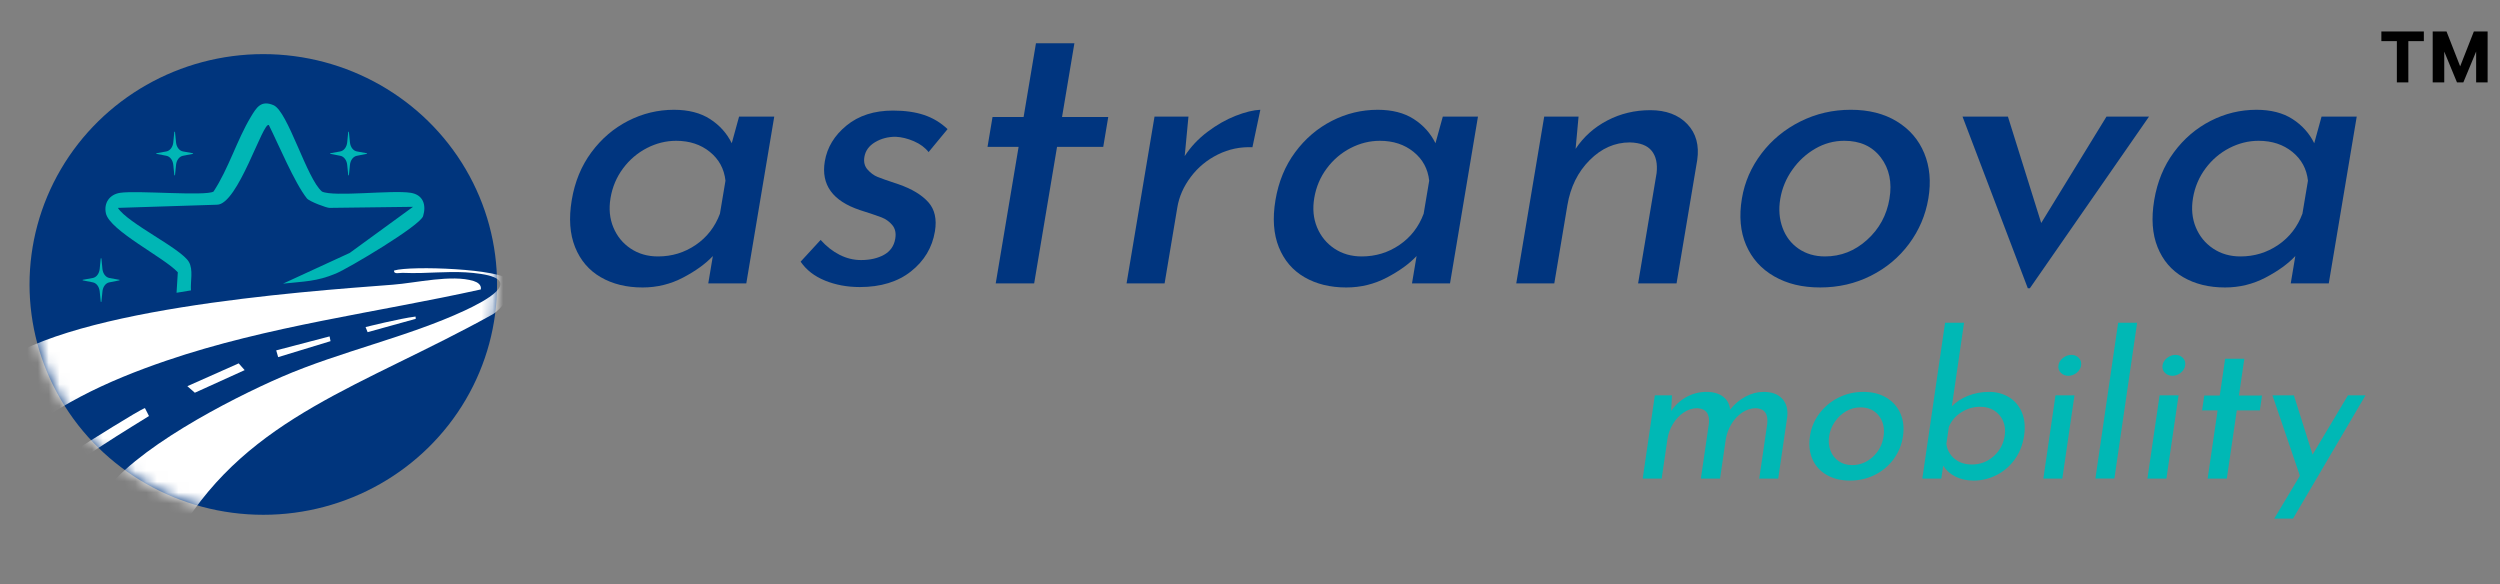
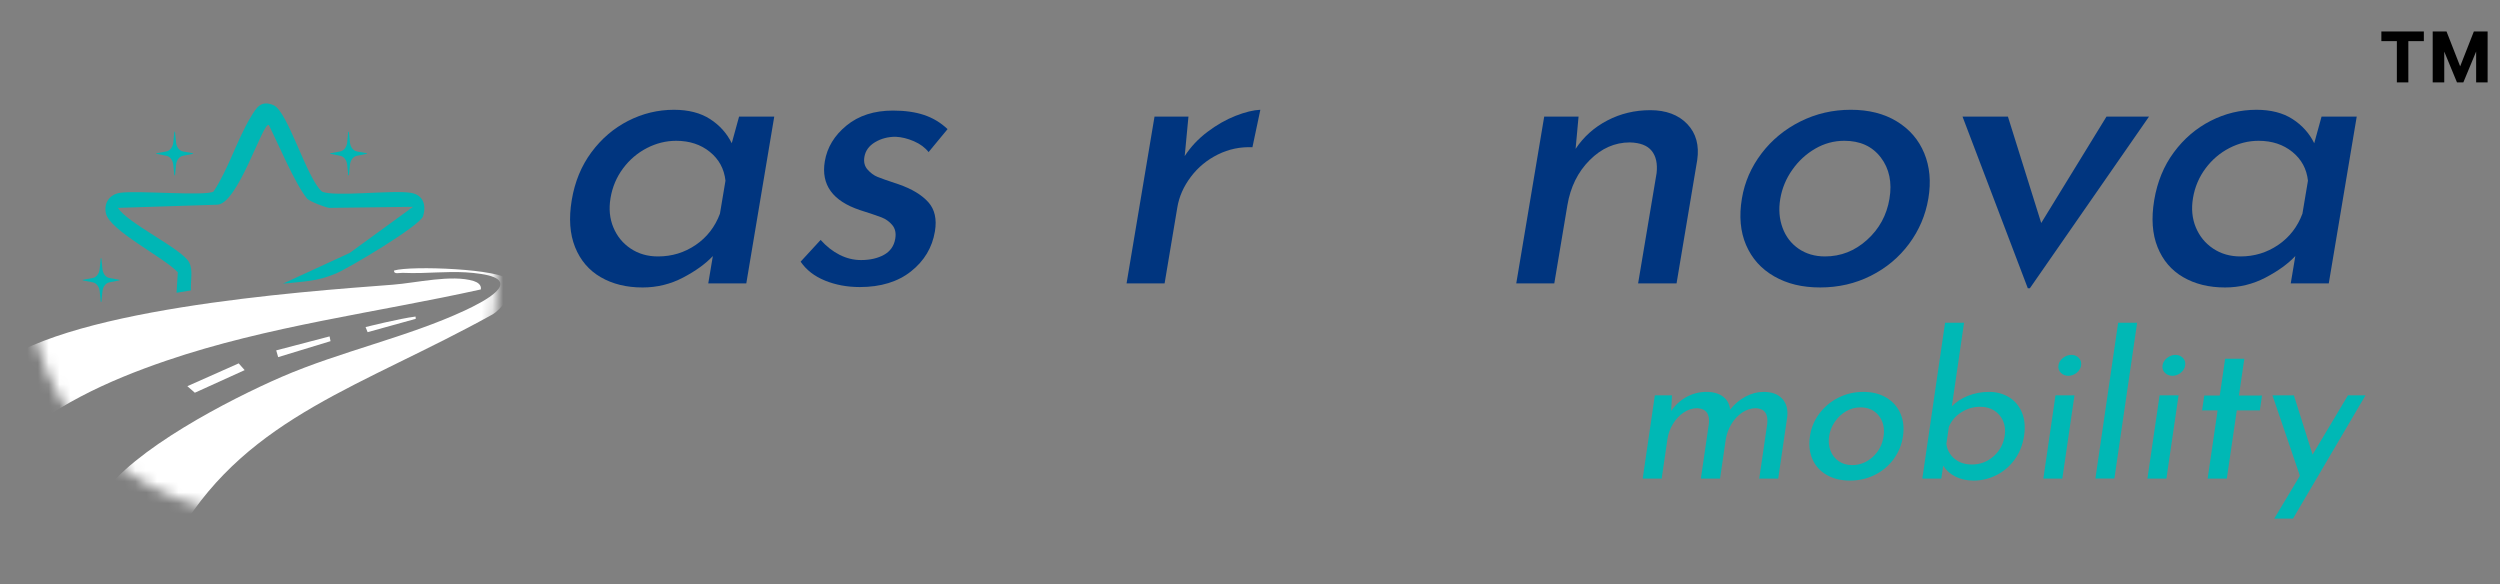
<svg xmlns="http://www.w3.org/2000/svg" width="231" height="54" viewBox="0 0 231 54" fill="none">
  <rect x="0" y="0" width="231" height="54" fill="#808080" stroke="none" />
-   <path d="M24.328 5C16.611 5 9.48 9.057 5.622 15.642C1.764 22.227 1.764 30.34 5.622 36.925C9.48 43.51 16.611 47.567 24.328 47.567C32.045 47.567 39.176 43.51 43.035 36.925C46.893 30.34 46.893 22.227 43.035 15.642C39.176 9.057 32.045 5 24.328 5Z" fill="#00357D" />
  <mask id="mask0_1234_10" style="mask-type:luminance" maskUnits="userSpaceOnUse" x="2" y="5" width="44" height="43">
    <path d="M24.328 5C16.611 5 9.48 9.057 5.622 15.642C1.764 22.227 1.764 30.34 5.622 36.925C9.48 43.51 16.611 47.567 24.328 47.567C32.045 47.567 39.176 43.51 43.035 36.925C46.893 30.34 46.893 22.227 43.035 15.642C39.176 9.057 32.045 5 24.328 5Z" fill="white" />
  </mask>
  <g mask="url(#mask0_1234_10)">
    <path d="M44.427 26.744C34.748 28.888 24.779 30.116 15.377 33.322C10 35.156 4.495 37.636 0.434 41.627C-3.059 40.245 -3.794 36.898 -0.982 34.31C5.253 28.572 27.63 26.965 36.301 26.306C38.443 26.143 41.752 25.341 43.77 25.968C44.113 26.075 44.511 26.32 44.427 26.744Z" fill="white" />
    <path d="M47.063 25.901C47.734 26.951 46.234 28.652 45.489 29.065C33.546 35.684 23.096 38.442 16.651 49.047C16.463 49.357 16.338 49.721 16.235 50.064C15.017 49.544 8.113 47.758 9.384 45.838C12.22 41.554 21.243 36.897 26.026 34.823C31.459 32.468 37.69 31.14 42.949 28.689C44.594 27.922 48.528 25.936 44.438 25.31C42.523 25.017 40.838 25.172 38.984 25.222C38.395 25.238 37.779 25.236 37.191 25.212C36.92 25.201 36.363 25.377 36.415 24.995C37.975 24.525 46.386 24.843 47.062 25.901H47.063Z" fill="white" />
-     <path d="M13.393 37.707C13.58 38.075 13.766 38.442 13.766 38.442C13.766 38.442 10.797 40.265 9.631 41.039C8.954 41.489 7.971 42.11 7.971 42.11C7.971 42.11 7.419 41.913 7.038 41.55C8.168 40.833 12.834 37.891 13.393 37.707Z" fill="white" />
    <path d="M22.607 34.2L18.003 36.289L17.312 35.684L22.054 33.575L22.607 34.2Z" fill="white" />
    <path d="M25.522 32.375L30.453 31.083L30.541 31.523L25.703 32.999L25.522 32.375Z" fill="white" />
    <path d="M38.398 29.249C38.398 29.433 38.423 29.458 38.423 29.458L33.968 30.693L33.779 30.222C33.779 30.222 36.905 29.433 38.398 29.249H38.398Z" fill="white" />
    <path d="M10.891 19.208C11.822 20.65 16.725 22.951 17.454 24.203C17.874 24.924 17.584 26.008 17.645 26.832L16.313 27.052L16.43 25.162C15.192 23.804 10.128 21.311 9.784 19.705C9.579 18.749 10.122 17.967 11.099 17.816C12.65 17.578 18.993 18.143 19.729 17.701C21.112 15.609 21.907 12.901 23.178 10.799C23.695 9.943 24.108 9.227 25.27 9.717C26.605 10.279 28.343 16.518 29.752 17.7C30.838 18.221 36.221 17.537 37.955 17.816C39.104 18.001 39.407 18.936 39.095 19.968C38.828 20.851 32.23 24.773 31.041 25.273C29.262 26.02 28.086 25.999 26.148 26.209L32.312 23.372L38.163 19.111L30.438 19.208C30.177 19.208 28.59 18.623 28.357 18.331C27.224 16.911 25.695 13.26 24.844 11.559C24.305 11.163 21.991 18.916 20.047 18.916L10.891 19.208H10.891Z" fill="#00B6B5" />
    <path d="M33.889 14.158C33.924 14.164 33.924 14.208 33.889 14.215L32.968 14.396C32.636 14.462 32.379 14.802 32.336 15.231L32.241 16.178C32.238 16.214 32.179 16.214 32.176 16.178L32.081 15.231C32.039 14.802 31.781 14.462 31.449 14.396L30.528 14.215C30.493 14.208 30.494 14.164 30.528 14.158L31.439 13.993C31.776 13.933 32.038 13.589 32.081 13.156L32.175 12.196C32.179 12.16 32.237 12.16 32.24 12.196L32.335 13.156C32.377 13.59 32.64 13.933 32.977 13.993L33.887 14.158H33.889Z" fill="#00B6B5" />
    <path d="M17.82 14.158C17.855 14.164 17.855 14.208 17.82 14.215L16.899 14.396C16.567 14.462 16.31 14.802 16.267 15.231L16.172 16.178C16.169 16.214 16.11 16.214 16.107 16.178L16.012 15.231C15.97 14.802 15.712 14.462 15.38 14.396L14.459 14.215C14.424 14.208 14.425 14.164 14.459 14.158L15.37 13.993C15.707 13.933 15.969 13.589 16.012 13.156L16.106 12.196C16.11 12.16 16.168 12.16 16.171 12.196L16.266 13.156C16.308 13.59 16.571 13.933 16.907 13.993L17.818 14.158H17.82Z" fill="#00B6B5" />
    <path d="M11.02 25.852C11.054 25.858 11.055 25.902 11.02 25.908L10.099 26.09C9.767 26.155 9.509 26.496 9.467 26.924L9.372 27.872C9.368 27.908 9.31 27.908 9.307 27.872L9.212 26.924C9.169 26.496 8.912 26.155 8.58 26.09L7.658 25.908C7.624 25.901 7.624 25.858 7.659 25.852L8.57 25.687C8.906 25.627 9.169 25.283 9.212 24.849L9.306 23.89C9.309 23.854 9.368 23.854 9.371 23.89L9.465 24.849C9.508 25.283 9.771 25.627 10.107 25.687L11.018 25.852H11.02Z" fill="#00B6B5" />
  </g>
  <path d="M71.54 10.776L68.957 26.189H65.443L65.867 23.658C65.192 24.378 64.275 25.041 63.115 25.649C61.956 26.257 60.708 26.562 59.373 26.562C57.886 26.562 56.598 26.245 55.508 25.612C54.418 24.98 53.628 24.055 53.139 22.839C52.65 21.623 52.547 20.171 52.83 18.483C53.112 16.795 53.718 15.325 54.646 14.071C55.574 12.818 56.706 11.85 58.042 11.167C59.378 10.485 60.789 10.144 62.276 10.144C63.611 10.144 64.721 10.429 65.608 11C66.495 11.571 67.163 12.316 67.614 13.234L68.29 10.777H71.54V10.776ZM64.282 22.634C65.32 21.926 66.066 20.965 66.522 19.749L67.034 16.696C66.915 15.604 66.433 14.716 65.591 14.034C64.748 13.351 63.709 13.01 62.475 13.01C61.543 13.01 60.643 13.233 59.775 13.68C58.907 14.127 58.171 14.754 57.57 15.56C56.969 16.367 56.583 17.279 56.413 18.297C56.246 19.29 56.333 20.195 56.675 21.015C57.016 21.833 57.549 22.485 58.274 22.969C58.999 23.453 59.84 23.695 60.798 23.695C62.083 23.695 63.243 23.341 64.282 22.634Z" fill="#00357F" />
  <path d="M76.236 25.928C75.257 25.531 74.504 24.948 73.978 24.178L75.827 22.168C76.356 22.764 76.941 23.223 77.58 23.546C78.218 23.868 78.878 24.029 79.558 24.029C80.389 24.029 81.096 23.868 81.679 23.546C82.262 23.223 82.61 22.726 82.722 22.056C82.809 21.535 82.716 21.114 82.443 20.791C82.17 20.468 81.838 20.232 81.447 20.083C81.056 19.934 80.395 19.711 79.463 19.413C76.934 18.57 75.851 17.068 76.212 14.908C76.428 13.618 77.098 12.514 78.222 11.595C79.345 10.677 80.777 10.217 82.515 10.217C83.623 10.217 84.582 10.354 85.394 10.627C86.204 10.9 86.924 11.334 87.555 11.93L85.802 14.052C85.469 13.631 85.015 13.296 84.44 13.047C83.864 12.799 83.301 12.662 82.751 12.637C82.046 12.637 81.413 12.805 80.853 13.14C80.293 13.475 79.966 13.928 79.87 14.499C79.791 14.97 79.889 15.361 80.165 15.672C80.44 15.982 80.743 16.206 81.073 16.341C81.402 16.479 82.056 16.708 83.035 17.03C84.249 17.453 85.159 17.998 85.765 18.669C86.37 19.338 86.577 20.245 86.386 21.386C86.136 22.876 85.401 24.104 84.181 25.072C82.961 26.04 81.382 26.524 79.442 26.524C78.283 26.524 77.214 26.325 76.236 25.929V25.928Z" fill="#00357F" />
-   <path d="M99.274 4L98.132 10.813H102.402L101.94 13.568H97.671L95.556 26.189H92.004L94.119 13.568H91.247L91.709 10.813H94.581L95.722 4H99.274Z" fill="#00357F" />
  <path d="M111.56 12.191C112.411 11.546 113.282 11.049 114.171 10.701C115.06 10.354 115.822 10.168 116.456 10.143L115.724 13.605C114.599 13.556 113.535 13.779 112.533 14.275C111.53 14.772 110.696 15.461 110.032 16.342C109.368 17.223 108.953 18.16 108.787 19.152L107.608 26.189H104.094L106.677 10.776H109.813L109.466 14.424C110.01 13.581 110.708 12.836 111.56 12.191H111.56Z" fill="#00357F" />
-   <path d="M136.564 10.776L133.981 26.189H130.468L130.892 23.658C130.217 24.378 129.299 25.041 128.14 25.649C126.98 26.257 125.732 26.562 124.397 26.562C122.911 26.562 121.623 26.245 120.532 25.612C119.442 24.98 118.652 24.055 118.163 22.839C117.674 21.623 117.572 20.171 117.854 18.483C118.137 16.794 118.742 15.325 119.67 14.071C120.598 12.818 121.73 11.85 123.066 11.167C124.402 10.485 125.813 10.144 127.299 10.144C128.634 10.144 129.745 10.429 130.632 11C131.519 11.571 132.187 12.316 132.638 13.234L133.314 10.777H136.564L136.564 10.776ZM129.306 22.634C130.344 21.926 131.091 20.965 131.546 19.749L132.058 16.696C131.939 15.604 131.458 14.716 130.615 14.034C129.772 13.351 128.733 13.01 127.499 13.01C126.567 13.01 125.667 13.233 124.798 13.68C123.93 14.127 123.195 14.754 122.594 15.56C121.992 16.367 121.607 17.279 121.437 18.297C121.27 19.29 121.357 20.195 121.699 21.015C122.04 21.833 122.573 22.485 123.298 22.969C124.023 23.453 124.864 23.695 125.822 23.695C127.106 23.695 128.267 23.341 129.306 22.634H129.306Z" fill="#00357F" />
  <path d="M155.907 11.464C156.72 12.321 157.025 13.432 156.822 14.797L154.913 26.189H151.361L153.071 15.988C153.165 15.12 153.016 14.437 152.62 13.941C152.225 13.445 151.551 13.184 150.598 13.159C149.212 13.159 147.975 13.705 146.885 14.797C145.795 15.889 145.109 17.279 144.826 18.966L143.616 26.189H140.102L142.684 10.776H145.858L145.586 13.754C146.327 12.637 147.305 11.762 148.52 11.13C149.734 10.497 151.059 10.18 152.495 10.18C153.931 10.18 155.093 10.608 155.907 11.464Z" fill="#00357F" />
  <path d="M162.762 14.182C163.715 12.929 164.913 11.942 166.357 11.222C167.799 10.502 169.352 10.143 171.015 10.143C172.677 10.143 174.097 10.502 175.273 11.222C176.45 11.942 177.293 12.923 177.803 14.164C178.314 15.405 178.439 16.795 178.182 18.333C177.924 19.872 177.331 21.269 176.403 22.522C175.475 23.775 174.295 24.762 172.865 25.481C171.435 26.201 169.875 26.561 168.188 26.561C166.501 26.561 165.134 26.219 163.939 25.537C162.744 24.854 161.878 23.893 161.343 22.652C160.808 21.411 160.678 19.971 160.953 18.333C161.206 16.819 161.81 15.435 162.763 14.182L162.762 14.182ZM164.709 21.051C165.012 21.87 165.509 22.516 166.198 22.987C166.888 23.459 167.698 23.694 168.631 23.694C170.091 23.694 171.386 23.186 172.513 22.168C173.641 21.151 174.332 19.885 174.586 18.37C174.839 16.857 174.574 15.585 173.789 14.554C173.004 13.524 171.882 13.009 170.421 13.009C169.463 13.009 168.567 13.251 167.73 13.735C166.893 14.219 166.185 14.87 165.608 15.69C165.03 16.509 164.66 17.402 164.497 18.37C164.335 19.338 164.406 20.232 164.709 21.051L164.709 21.051Z" fill="#00357F" />
  <path d="M198.567 10.776L187.559 26.636H187.37L181.338 10.776H185.532L188.608 20.605L194.638 10.776H198.567H198.567Z" fill="#00357F" />
  <path d="M217.761 10.776L215.178 26.189H211.664L212.088 23.658C211.413 24.378 210.496 25.041 209.336 25.649C208.176 26.257 206.928 26.562 205.594 26.562C204.107 26.562 202.819 26.245 201.729 25.612C200.638 24.98 199.848 24.055 199.36 22.839C198.87 21.623 198.768 20.171 199.051 18.483C199.333 16.795 199.939 15.325 200.867 14.071C201.794 12.818 202.926 11.85 204.263 11.167C205.598 10.485 207.009 10.144 208.496 10.144C209.831 10.144 210.942 10.429 211.828 11C212.715 11.571 213.384 12.316 213.835 13.234L214.511 10.777H217.76L217.761 10.776ZM210.503 22.634C211.541 21.926 212.287 20.965 212.743 19.749L213.255 16.696C213.136 15.604 212.654 14.716 211.812 14.034C210.969 13.351 209.93 13.01 208.696 13.01C207.764 13.01 206.864 13.233 205.995 13.68C205.127 14.127 204.392 14.754 203.791 15.56C203.189 16.367 202.804 17.279 202.633 18.297C202.467 19.29 202.554 20.195 202.896 21.015C203.237 21.833 203.77 22.485 204.495 22.969C205.22 23.453 206.06 23.695 207.019 23.695C208.303 23.695 209.464 23.341 210.502 22.634H210.503Z" fill="#00357F" />
  <path d="M164.678 36.843C165.062 37.264 165.217 37.821 165.141 38.515L164.308 44.22H162.554L163.295 39.147C163.389 38.242 163.044 37.765 162.259 37.716C161.807 37.716 161.382 37.849 160.984 38.115C160.587 38.382 160.256 38.732 159.992 39.165C159.727 39.599 159.553 40.064 159.467 40.559L158.933 44.22H157.16L157.901 39.147C157.995 38.242 157.637 37.765 156.827 37.716C156.387 37.716 155.969 37.849 155.571 38.115C155.174 38.382 154.843 38.735 154.578 39.175C154.312 39.615 154.143 40.082 154.071 40.578L153.539 44.22H151.785L152.908 36.527H154.492L154.413 37.977C154.796 37.419 155.271 36.986 155.838 36.676C156.405 36.366 157.022 36.211 157.688 36.211C158.316 36.211 158.823 36.357 159.208 36.648C159.593 36.94 159.812 37.339 159.863 37.847C160.264 37.339 160.738 36.94 161.283 36.648C161.829 36.357 162.39 36.211 162.969 36.211C163.723 36.211 164.293 36.422 164.677 36.843L164.678 36.843Z" fill="#00B8B5" />
  <path d="M168.097 38.227C168.559 37.602 169.146 37.109 169.859 36.749C170.571 36.39 171.342 36.21 172.172 36.21C173.002 36.21 173.714 36.39 174.31 36.749C174.904 37.109 175.336 37.598 175.604 38.218C175.872 38.837 175.95 39.531 175.838 40.299C175.725 41.067 175.444 41.764 174.995 42.389C174.545 43.015 173.967 43.507 173.261 43.867C172.554 44.226 171.78 44.405 170.938 44.405C170.096 44.405 169.41 44.235 168.806 43.894C168.202 43.554 167.76 43.074 167.479 42.454C167.199 41.835 167.118 41.116 167.238 40.299C167.348 39.543 167.634 38.852 168.097 38.227V38.227ZM169.142 41.655C169.303 42.064 169.557 42.386 169.907 42.621C170.256 42.857 170.663 42.974 171.128 42.974C171.857 42.974 172.498 42.721 173.05 42.212C173.601 41.705 173.933 41.073 174.043 40.317C174.153 39.562 174.007 38.927 173.605 38.413C173.202 37.899 172.636 37.642 171.907 37.642C171.429 37.642 170.984 37.762 170.572 38.004C170.159 38.245 169.813 38.571 169.533 38.98C169.254 39.389 169.078 39.834 169.008 40.317C168.937 40.8 168.982 41.247 169.142 41.655Z" fill="#00B8B5" />
  <path d="M185.649 36.712C186.185 37.047 186.578 37.518 186.829 38.125C187.079 38.732 187.146 39.438 187.028 40.243C186.905 41.086 186.615 41.823 186.159 42.455C185.702 43.086 185.138 43.57 184.467 43.904C183.795 44.238 183.095 44.406 182.366 44.406C181.725 44.406 181.162 44.282 180.676 44.034C180.19 43.787 179.815 43.452 179.55 43.031L179.376 44.22H177.622L179.725 29.819H181.479L180.35 37.549C180.737 37.14 181.233 36.815 181.841 36.573C182.448 36.332 183.097 36.211 183.789 36.211C184.48 36.211 185.113 36.378 185.649 36.713L185.649 36.712ZM184.213 42.157C184.783 41.65 185.125 41.012 185.237 40.243C185.309 39.748 185.259 39.299 185.085 38.896C184.911 38.494 184.64 38.175 184.272 37.939C183.904 37.704 183.475 37.586 182.984 37.586C182.343 37.586 181.756 37.757 181.222 38.097C180.688 38.438 180.305 38.887 180.073 39.444L179.845 41.005C179.914 41.562 180.162 42.021 180.587 42.38C181.013 42.739 181.552 42.919 182.206 42.919C182.972 42.919 183.641 42.665 184.212 42.157L184.213 42.157Z" fill="#00B8B5" />
  <path d="M190.621 33.071C190.862 32.885 191.121 32.792 191.398 32.792C191.675 32.792 191.902 32.885 192.083 33.071C192.263 33.256 192.333 33.486 192.293 33.758C192.254 34.031 192.117 34.26 191.882 34.446C191.648 34.631 191.392 34.724 191.115 34.724C190.839 34.724 190.607 34.631 190.421 34.446C190.234 34.26 190.161 34.031 190.201 33.758C190.24 33.486 190.381 33.256 190.621 33.071ZM191.682 36.527L190.559 44.22H188.805L189.928 36.527H191.682Z" fill="#00B8B5" />
  <path d="M197.471 29.818L195.368 44.219H193.614L195.717 29.818H197.471Z" fill="#00B8B5" />
  <path d="M200.239 33.071C200.48 32.885 200.738 32.792 201.015 32.792C201.292 32.792 201.52 32.885 201.701 33.071C201.881 33.256 201.951 33.486 201.911 33.758C201.871 34.031 201.734 34.26 201.5 34.446C201.265 34.631 201.009 34.724 200.733 34.724C200.457 34.724 200.224 34.631 200.038 34.446C199.851 34.26 199.778 34.031 199.818 33.758C199.858 33.486 199.998 33.256 200.239 33.071ZM201.3 36.527L200.176 44.22H198.423L199.546 36.527H201.3Z" fill="#00B8B5" />
  <path d="M207.376 33.145L206.879 36.545H209.011L208.81 37.92H206.679L205.759 44.22H203.986L204.906 37.92H203.472L203.673 36.545H205.106L205.603 33.145H207.376Z" fill="#00B8B5" />
  <path d="M218.574 36.527L211.875 47.918H210.14L212.509 43.96L209.974 36.527H211.954L213.681 42.008L216.952 36.527H218.574Z" fill="#00B8B5" />
  <path d="M227.025 7.614L225.081 2.909H226.059L227.319 6.131L228.584 2.909H229.562L227.613 7.614H227.025ZM224.781 7.614V2.909H225.849V7.614H224.781ZM228.795 7.614V2.909H229.856V7.614H228.795ZM221.47 7.614V3.318H222.531V7.614H221.47ZM220.038 3.798V2.909H223.963V3.798H220.038Z" fill="black" />
</svg>